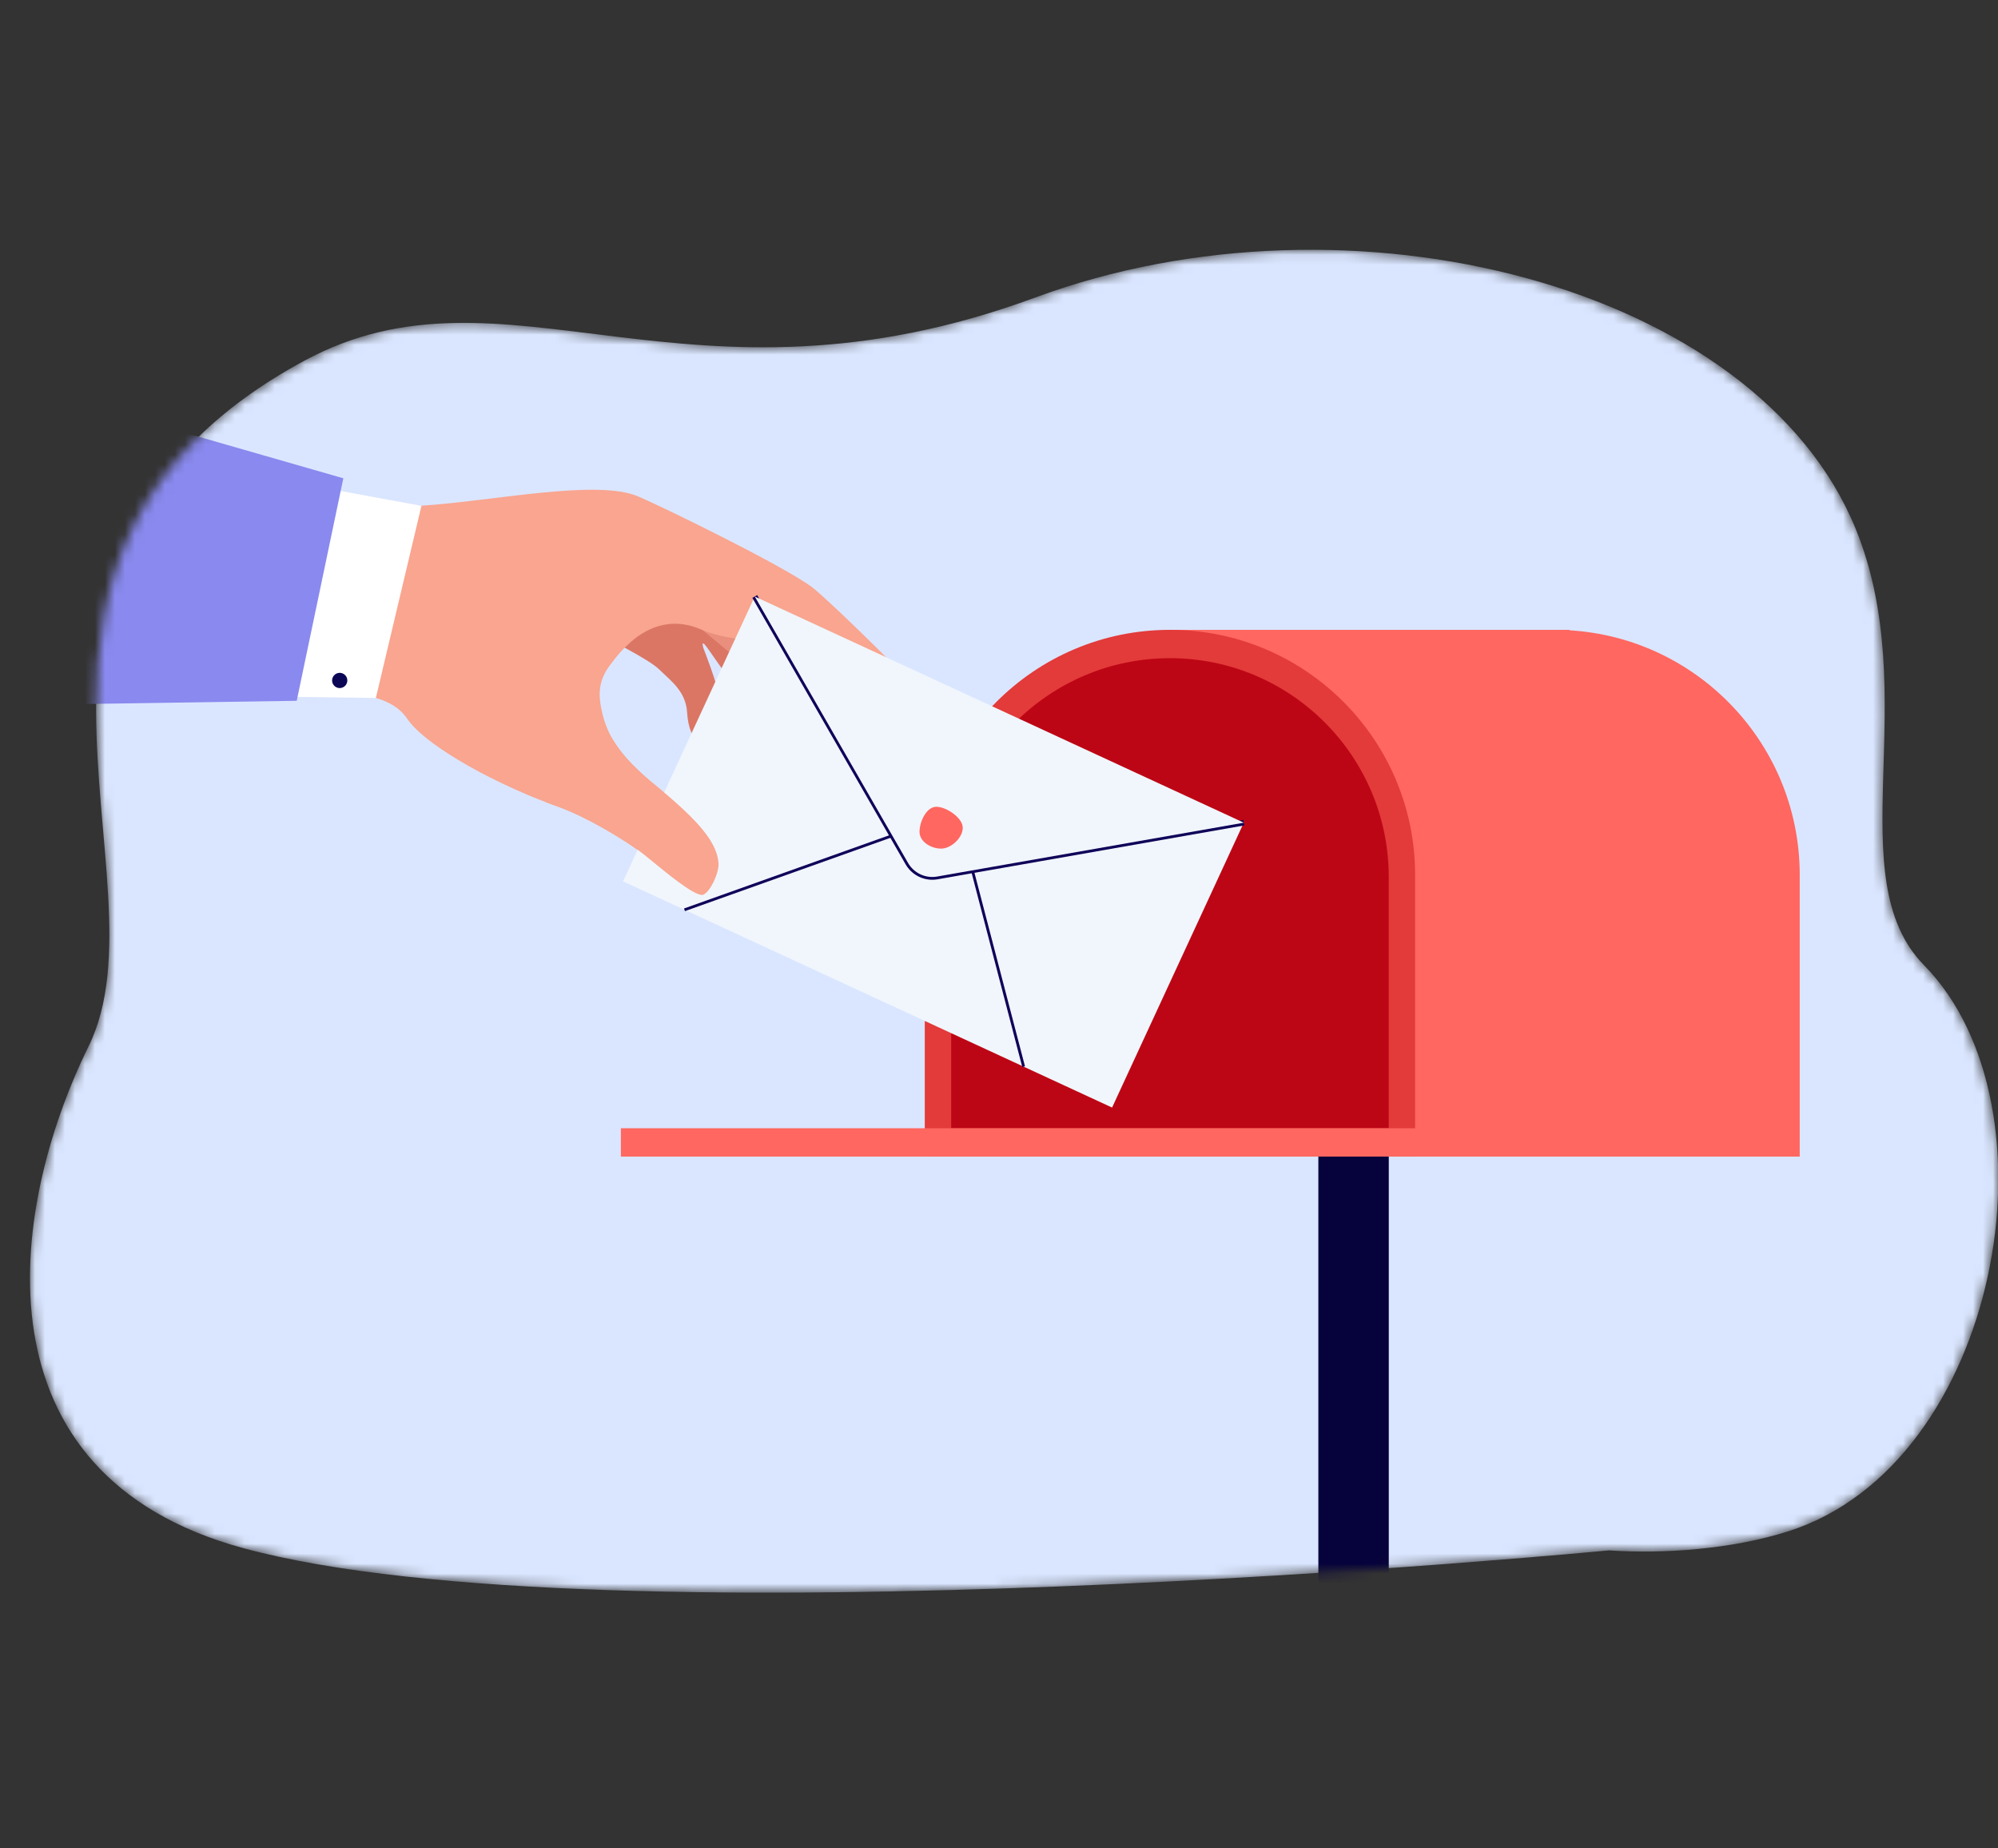
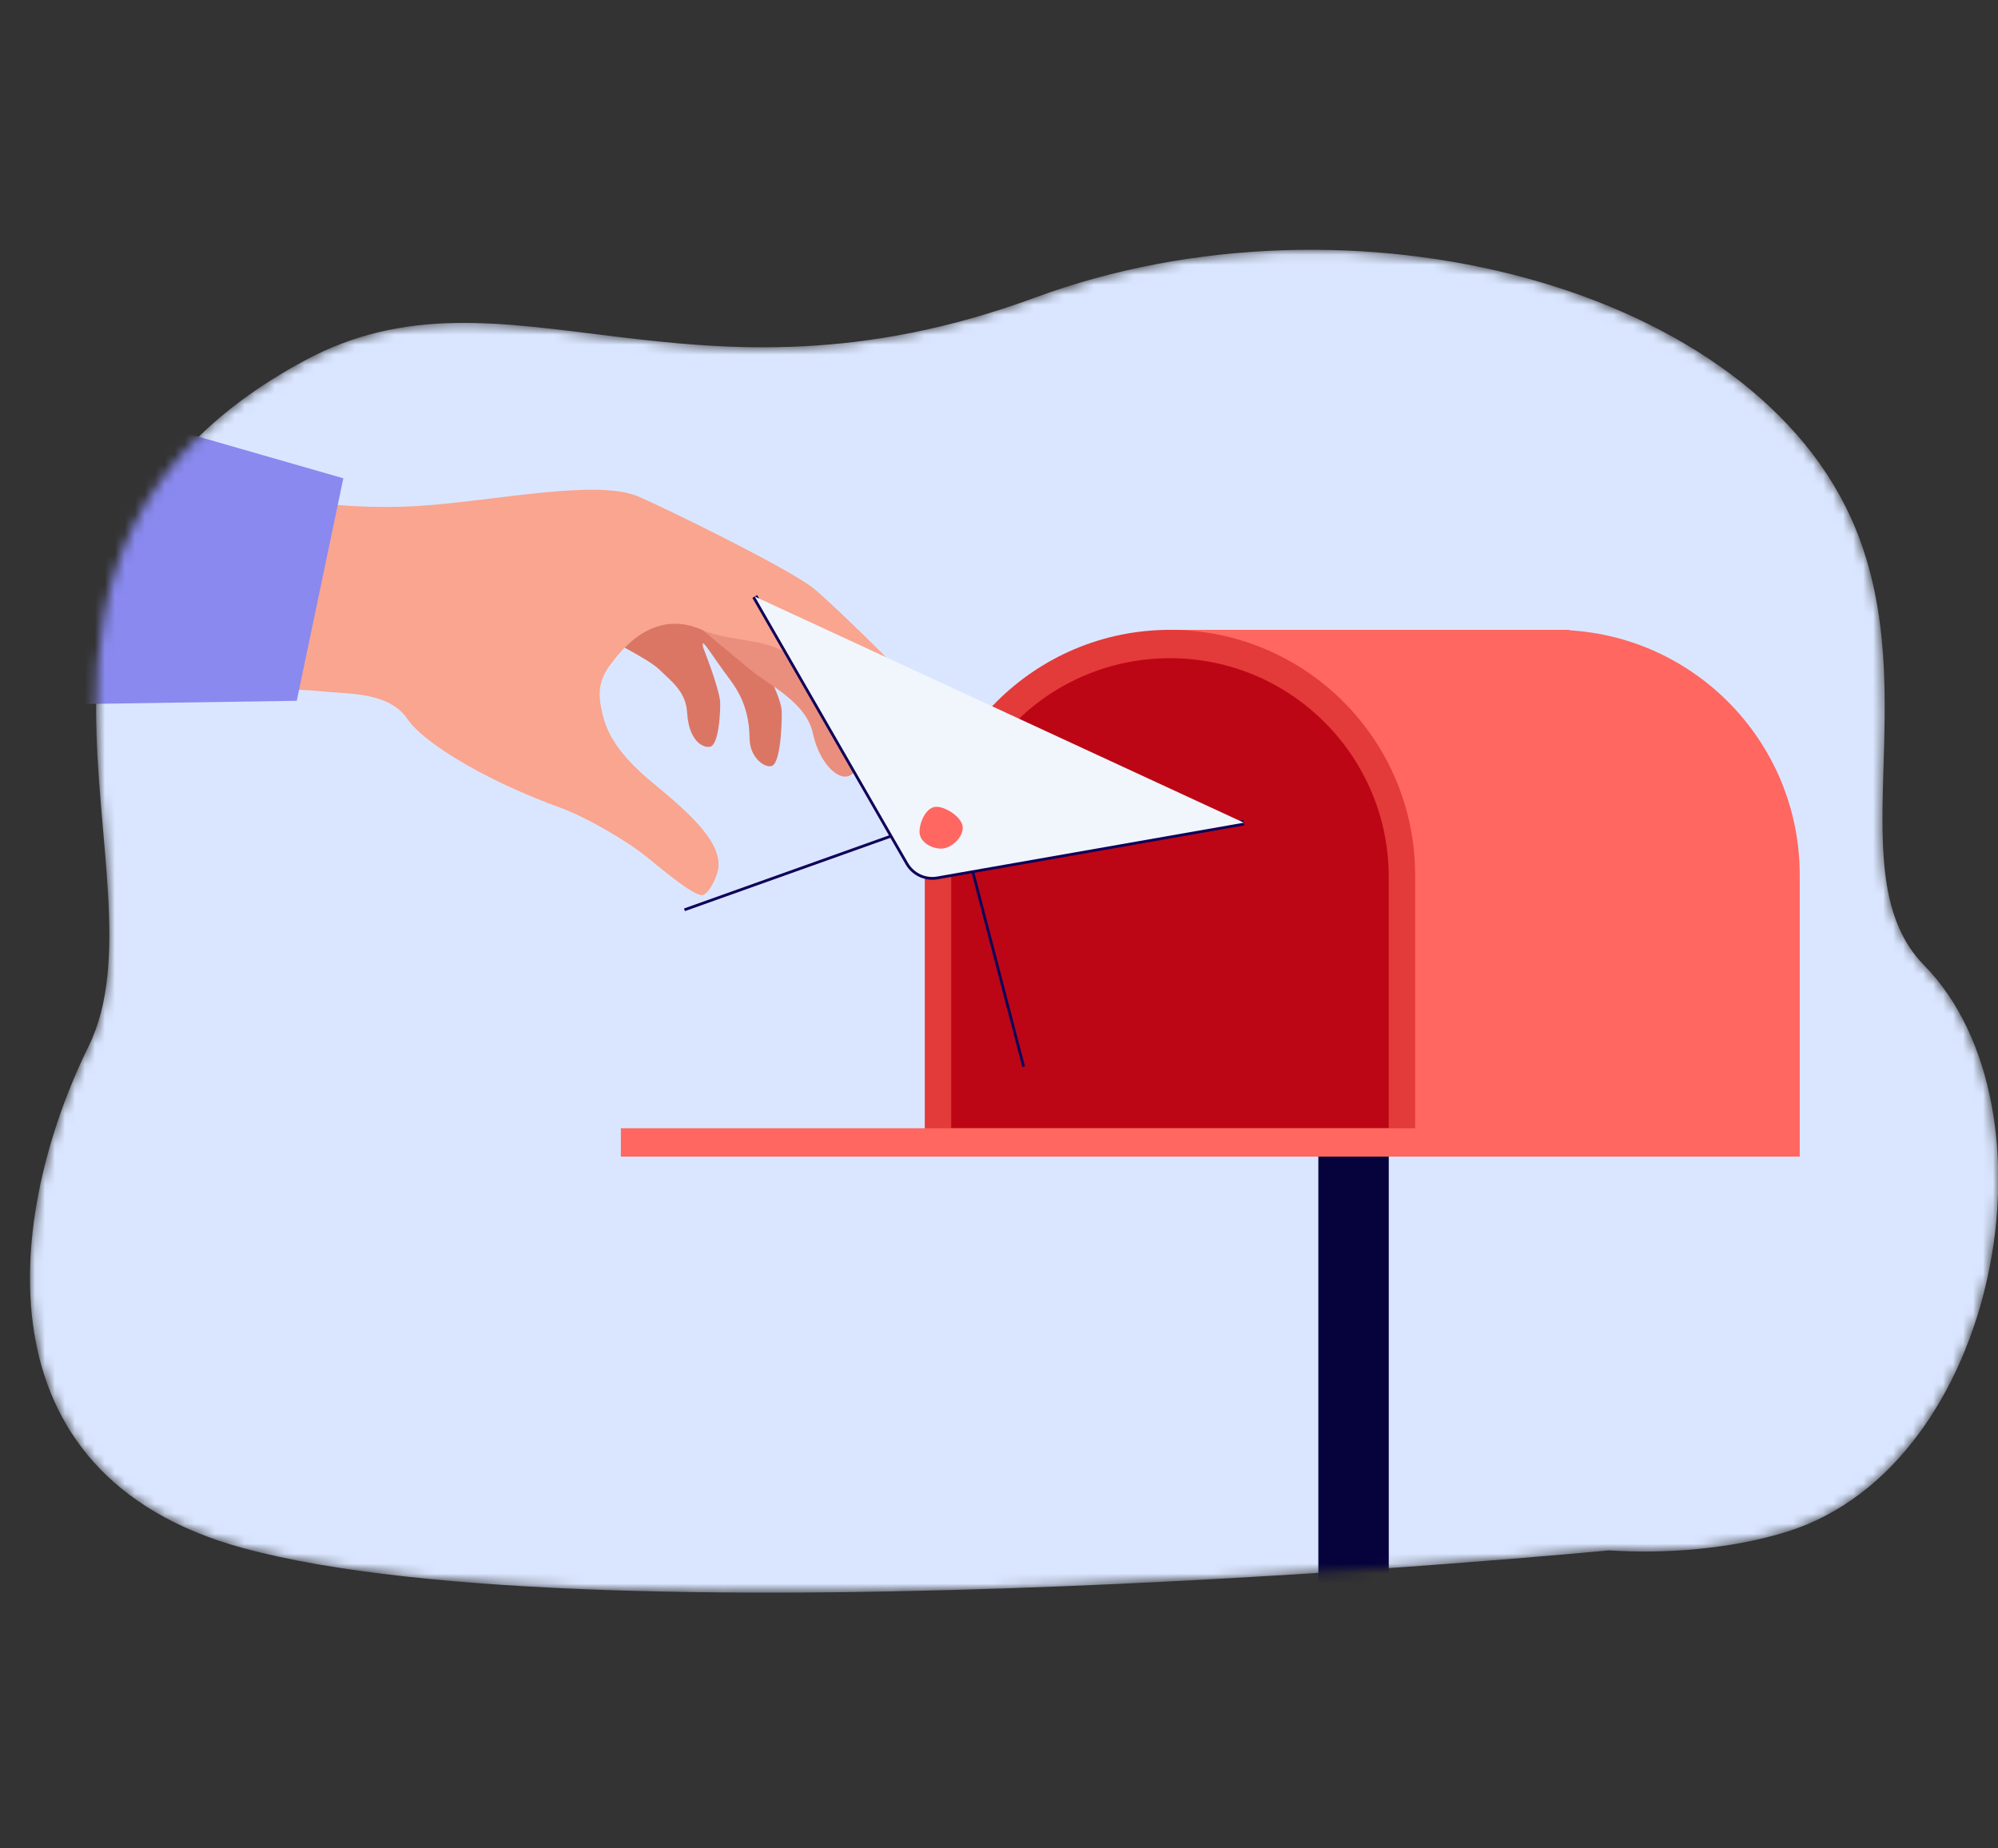
<svg xmlns="http://www.w3.org/2000/svg" width="200" height="185" viewBox="0 0 200 185" fill="none">
  <rect x="0" y="0" width="200" height="185" fill="#333333" stroke="none" />
  <g clip-path="url(#clip0_1_3480)">
    <mask id="mask0_1_3480" style="mask-type:luminance" maskUnits="userSpaceOnUse" x="3" y="25" width="198" height="135">
      <path d="M179.045 153.25C173.396 155.059 166.517 155.549 161.053 155.172C161.053 155.172 60.593 164.849 24.28 154.928C-2.597 147.584 0.648 121.443 8.872 104.711C17.191 87.787 -4.644 55.076 30.457 36.107C50.647 25.197 68.756 42.656 103.659 29.767C135.171 18.13 175.819 28.539 185.76 52.944C192.597 69.734 183.977 87.832 192.597 96.605C206.578 110.832 200.149 146.492 179.045 153.25Z" fill="white" />
    </mask>
    <g mask="url(#mask0_1_3480)">
      <path d="M179.045 153.25C173.396 155.059 166.517 155.549 161.053 155.172C161.053 155.172 60.593 164.849 24.28 154.928C-2.597 147.584 0.648 121.443 8.872 104.711C17.191 87.787 -4.644 55.076 30.457 36.107C50.647 25.197 68.756 42.656 103.659 29.767C135.171 18.13 175.819 28.539 185.76 52.944C192.597 69.734 183.977 87.832 192.597 96.605C206.578 110.832 200.149 146.492 179.045 153.25Z" fill="#DAE6FF" />
      <path d="M139.017 115.759V209.104C137.892 209.109 136.769 209.111 135.647 209.112C135.075 209.112 134.504 209.112 133.934 209.111C133.278 209.111 132.622 209.109 131.967 209.107V115.759H139.017Z" fill="#06023B" />
      <path d="M180.154 115.759H131.071V87.58C131.071 74.026 142.059 63.039 155.613 63.039C169.167 63.039 180.154 74.026 180.154 87.58V115.759Z" fill="#FF6760" />
      <path d="M117.112 63.039H157.11V94.995H121.997L117.112 63.039Z" fill="#FF6760" />
      <path d="M117.113 63.039C130.657 63.039 141.654 74.035 141.654 87.58V115.759H92.57V87.58C92.57 74.035 103.567 63.039 117.112 63.039H117.113Z" fill="#E33A3A" />
      <path d="M117.113 65.876C129.2 65.876 139.013 75.689 139.013 87.776V112.923H95.213V87.776C95.213 75.689 105.026 65.876 117.113 65.876H117.113Z" fill="#BD0615" />
      <path d="M143.81 112.922H62.148V115.759H143.81V112.922Z" fill="#FF6760" />
      <path d="M75.488 57.983C75.488 57.983 74.496 62.521 75.129 63.981C75.761 65.441 78.148 69.436 78.248 71.134C78.279 71.662 78.235 75.786 77.416 76.562C76.861 77.088 75.049 76.01 75.032 73.913C75.002 70.267 73.432 68.529 72.486 67.226C70.872 65.005 70.112 63.628 70.398 64.838C70.398 64.838 71.824 68.421 72.074 70.081C72.141 70.529 72.062 74.128 71.219 74.679C70.763 74.977 68.975 74.558 68.781 71.321C68.654 69.193 67.172 68.167 65.972 66.99C64.934 65.971 60.619 63.832 60.619 63.832L64.409 58.968L75.487 57.983H75.488Z" fill="#DB7665" />
      <path d="M80.261 63.703C80.261 63.703 84.162 69.439 85.015 71.993C85.358 73.018 86.163 76.481 85.469 77.303C84.322 78.659 82.059 76.617 81.376 73.425C80.698 70.257 76.998 68.609 74.984 66.931C69.975 62.761 66.956 60.252 66.956 60.252L80.262 63.704L80.261 63.703Z" fill="#EA8F7D" />
      <path d="M89.522 66.649C88.709 65.71 82.489 59.651 81.259 58.748C78.225 56.517 66.143 50.641 63.884 49.686C59.718 47.924 49.42 50.148 42.136 50.621C42.092 50.631 38.268 50.919 33.807 50.545C32.514 50.44 31.191 50.283 30.003 50.098C27.385 55.096 25.531 59.748 24.262 64.103C24.358 65.764 24.475 67.367 24.615 68.915C26.321 68.939 30.629 69.005 32.319 69.204C33.689 69.365 35.766 69.329 37.613 69.856H37.615C37.615 69.856 37.617 69.856 37.617 69.856H37.619C38.868 70.213 40.01 70.826 40.758 71.933C42.218 74.086 46.602 76.578 48.928 77.75C52.704 79.675 55.826 80.724 55.876 80.743C58.677 81.754 62.707 84.1 64.83 85.827C65.452 86.347 67.102 87.682 67.935 88.289C68.412 88.64 69.654 89.542 70.24 89.572C70.887 89.605 71.842 87.735 71.923 86.647C71.945 86.345 71.884 85.98 71.809 85.689C71.326 83.591 68.674 81.203 67.038 79.794C65.504 78.458 63.604 77.121 62.025 75.036C61.074 73.743 60.523 72.605 60.184 70.891C59.912 69.51 59.857 68.071 61.184 66.415C61.344 66.218 61.802 65.554 62.526 64.823C62.675 64.789 65.683 61.005 70.224 63.02C71.738 63.697 73.586 63.892 75.218 64.181C75.218 64.181 75.219 64.181 75.219 64.181C76.907 64.481 78.447 64.891 79.399 66.047C80.45 67.321 81.981 68.371 83.348 69.33C84.023 69.803 83.995 69.788 84.002 69.79H84.003C85.283 70.697 86.612 71.691 87.827 72.963C90.792 76.063 93.047 75.222 93.449 73.496C93.665 72.564 90.148 67.372 89.522 66.649Z" fill="#F9A58F" />
-       <path d="M124.505 82.34L111.319 110.852L62.366 88.214L75.552 59.702L91.123 85.52L95.138 87.377L124.505 82.34Z" fill="#F0F6FC" />
      <path d="M102.329 106.793L95.728 81.5L68.563 91.19L68.47 90.927L95.921 81.135L102.6 106.722L102.329 106.793Z" fill="#100259" />
      <path d="M93.304 88.052C92.225 88.045 91.204 87.467 90.654 86.51L75.311 59.841L75.794 59.562L91.137 86.232C91.663 87.147 92.716 87.639 93.756 87.456L124.457 82.064L124.554 82.614L93.852 88.006C93.67 88.038 93.486 88.054 93.304 88.052Z" fill="#100259" />
      <path d="M75.552 59.702L124.505 82.34L93.805 87.731C92.646 87.934 91.483 87.391 90.896 86.371L75.552 59.702Z" fill="#F0F6FC" />
      <path d="M92.044 83.247C92.05 82.246 92.733 80.74 93.735 80.747C94.736 80.753 96.379 81.856 96.372 82.857C96.365 83.859 95.198 84.943 94.196 84.936C93.194 84.929 92.038 84.249 92.044 83.247Z" fill="#FF6760" />
-       <path d="M31.473 48.663L42.185 50.63L37.624 69.856L27.653 69.728L31.473 48.663Z" fill="white" />
      <path d="M3.107 38.89C3.69 40.103 0.062 45.613 0.03 52.722C-0.007 60.7 3.512 70.306 3.535 70.534C6.768 70.489 29.703 70.14 29.703 70.14L29.784 69.756V69.754L29.932 69.046V69.044H29.932L33.807 50.546V50.545L33.808 50.544L34.1 49.144L34.368 47.87L3.107 38.89Z" fill="#8989EF" />
-       <path d="M34.369 67.435C34 67.234 33.537 67.371 33.336 67.741C33.135 68.11 33.272 68.573 33.641 68.774C34.011 68.975 34.474 68.838 34.675 68.469C34.876 68.099 34.739 67.636 34.369 67.435Z" fill="#0B0755" />
      <path d="M54.708 80.313C54.761 80.333 54.814 80.354 54.867 80.374C54.938 80.401 55.011 80.428 55.083 80.454C55.297 80.534 55.511 80.61 55.723 80.686C55.774 80.705 55.825 80.723 55.877 80.743C56.031 80.798 56.186 80.857 56.343 80.92C56.394 80.939 56.447 80.96 56.499 80.981C56.55 81.001 56.602 81.023 56.655 81.045C56.864 81.13 57.073 81.22 57.282 81.313C57.386 81.359 57.491 81.406 57.595 81.454C57.647 81.478 57.7 81.502 57.752 81.526C57.856 81.574 57.959 81.623 58.063 81.674C58.284 81.779 58.504 81.887 58.721 81.997C58.786 82.03 58.849 82.062 58.913 82.096C58.99 82.134 59.066 82.174 59.142 82.213C59.243 82.267 59.345 82.319 59.444 82.372C59.793 82.559 60.137 82.748 60.468 82.938C60.539 82.978 60.609 83.019 60.679 83.059C60.795 83.126 60.91 83.194 61.025 83.261C61.083 83.296 61.142 83.331 61.2 83.365C61.41 83.49 61.614 83.613 61.809 83.734C61.892 83.785 61.975 83.836 62.055 83.887C62.218 83.987 62.374 84.087 62.524 84.183C62.599 84.231 62.672 84.278 62.743 84.324C63.013 84.5 63.26 84.664 63.478 84.813C63.505 84.832 63.533 84.851 63.559 84.869C63.586 84.887 63.612 84.904 63.637 84.922C63.663 84.94 63.688 84.957 63.713 84.975C63.738 84.991 63.763 85.009 63.786 85.025C63.83 85.056 63.873 85.086 63.915 85.115C63.962 85.149 64.007 85.181 64.049 85.212C64.15 85.286 64.278 85.384 64.427 85.502C64.474 85.54 64.523 85.579 64.575 85.62C64.654 85.685 64.739 85.752 64.829 85.825C64.858 85.85 64.889 85.874 64.919 85.899C65.376 86.272 65.934 86.731 66.518 87.197C66.595 87.259 66.674 87.321 66.752 87.383C66.909 87.508 67.069 87.632 67.226 87.754C67.28 87.795 67.332 87.836 67.385 87.876C67.437 87.916 67.49 87.957 67.543 87.996C67.595 88.036 67.648 88.075 67.7 88.114C67.778 88.173 67.856 88.231 67.933 88.287C67.972 88.316 68.011 88.344 68.05 88.371C68.319 88.567 68.579 88.749 68.825 88.909C68.861 88.931 68.895 88.953 68.93 88.976C68.965 88.998 68.999 89.019 69.032 89.04C69.066 89.061 69.1 89.081 69.132 89.101C69.198 89.141 69.263 89.179 69.326 89.214C69.388 89.25 69.449 89.283 69.509 89.314C69.539 89.329 69.568 89.344 69.597 89.358C69.705 89.411 69.806 89.457 69.899 89.49C69.914 89.496 69.93 89.501 69.944 89.506C69.959 89.511 69.974 89.516 69.988 89.521C70.082 89.549 70.165 89.567 70.239 89.57C70.255 89.571 70.271 89.57 70.288 89.57C70.305 89.568 70.321 89.565 70.338 89.561C70.359 89.556 70.381 89.55 70.403 89.541C70.415 89.537 70.428 89.532 70.44 89.526C70.449 89.521 70.459 89.516 70.469 89.511C70.475 89.507 70.481 89.505 70.487 89.5C70.495 89.496 70.504 89.492 70.511 89.486C70.588 89.439 70.665 89.375 70.744 89.296C70.756 89.284 70.768 89.272 70.779 89.259C70.802 89.234 70.826 89.208 70.85 89.181C70.861 89.168 70.873 89.154 70.885 89.14C70.919 89.098 70.955 89.053 70.99 89.006C71.013 88.975 71.036 88.942 71.058 88.909C71.082 88.875 71.104 88.841 71.126 88.806L71.159 88.754C71.181 88.718 71.203 88.681 71.226 88.644C71.318 88.487 71.407 88.317 71.487 88.14C71.501 88.109 71.515 88.078 71.528 88.046C71.602 87.88 71.668 87.708 71.724 87.539C71.738 87.497 71.752 87.454 71.764 87.412C71.79 87.329 71.813 87.245 71.833 87.164C71.838 87.144 71.843 87.123 71.848 87.103C71.877 86.981 71.898 86.863 71.911 86.751C71.915 86.715 71.919 86.679 71.921 86.645C71.923 86.609 71.925 86.574 71.926 86.54C71.926 86.523 71.926 86.507 71.926 86.49C71.926 86.457 71.924 86.424 71.922 86.392C71.907 86.158 71.868 85.923 71.807 85.687C71.802 85.667 71.797 85.648 71.792 85.629C71.786 85.604 71.778 85.579 71.771 85.554V85.55C71.762 85.521 71.752 85.493 71.744 85.464C71.736 85.442 71.73 85.418 71.721 85.394C71.677 85.261 71.627 85.128 71.57 84.995C71.557 84.963 71.544 84.932 71.529 84.901C71.515 84.868 71.499 84.835 71.483 84.801C71.468 84.767 71.452 84.735 71.435 84.702C71.354 84.535 71.26 84.366 71.158 84.197C71.138 84.163 71.117 84.128 71.096 84.094C71.053 84.025 71.01 83.956 70.963 83.888C70.811 83.66 70.642 83.429 70.456 83.194C70.43 83.161 70.405 83.13 70.38 83.098C70.302 83.001 70.222 82.904 70.138 82.807C70.106 82.769 70.074 82.732 70.041 82.694C69.968 82.61 69.892 82.525 69.816 82.44C69.777 82.397 69.737 82.354 69.698 82.311C69.658 82.267 69.618 82.225 69.577 82.181C69.392 81.984 69.197 81.784 68.991 81.58C68.987 81.577 68.983 81.574 68.981 81.571C68.569 81.163 68.115 80.741 67.618 80.3C67.517 80.212 67.416 80.121 67.312 80.032C67.223 79.952 67.129 79.873 67.036 79.791C66.983 79.746 66.929 79.699 66.875 79.652C66.435 79.276 65.969 78.887 65.473 78.483C65.416 78.435 65.358 78.389 65.302 78.341C65.246 78.295 65.19 78.249 65.136 78.203C65.08 78.156 65.026 78.11 64.973 78.065C64.919 78.019 64.866 77.974 64.814 77.928C64.655 77.792 64.503 77.658 64.356 77.525C64.307 77.481 64.259 77.438 64.212 77.394C63.972 77.176 63.749 76.961 63.538 76.752C63.496 76.71 63.454 76.669 63.414 76.627C63.377 76.59 63.343 76.554 63.308 76.518C63.28 76.491 63.252 76.462 63.226 76.434C62.867 76.06 62.551 75.7 62.272 75.352C62.232 75.301 62.191 75.251 62.152 75.2C62.146 75.194 62.141 75.187 62.137 75.18C62.099 75.13 62.061 75.082 62.024 75.032C62.01 75.013 61.995 74.994 61.981 74.975C61.907 74.874 61.836 74.775 61.766 74.676C61.725 74.617 61.685 74.559 61.646 74.501C61.612 74.449 61.58 74.399 61.547 74.347C61.54 74.337 61.533 74.327 61.527 74.316C61.502 74.278 61.478 74.239 61.454 74.2C61.424 74.151 61.394 74.102 61.365 74.054C61.35 74.028 61.337 74.004 61.322 73.978L54.251 74.536L54.706 80.31L54.708 80.313Z" fill="#F9A58F" />
    </g>
  </g>
  <defs>
    <clipPath id="clip0_1_3480">
      <rect width="200" height="184.113" fill="white" />
    </clipPath>
  </defs>
</svg>